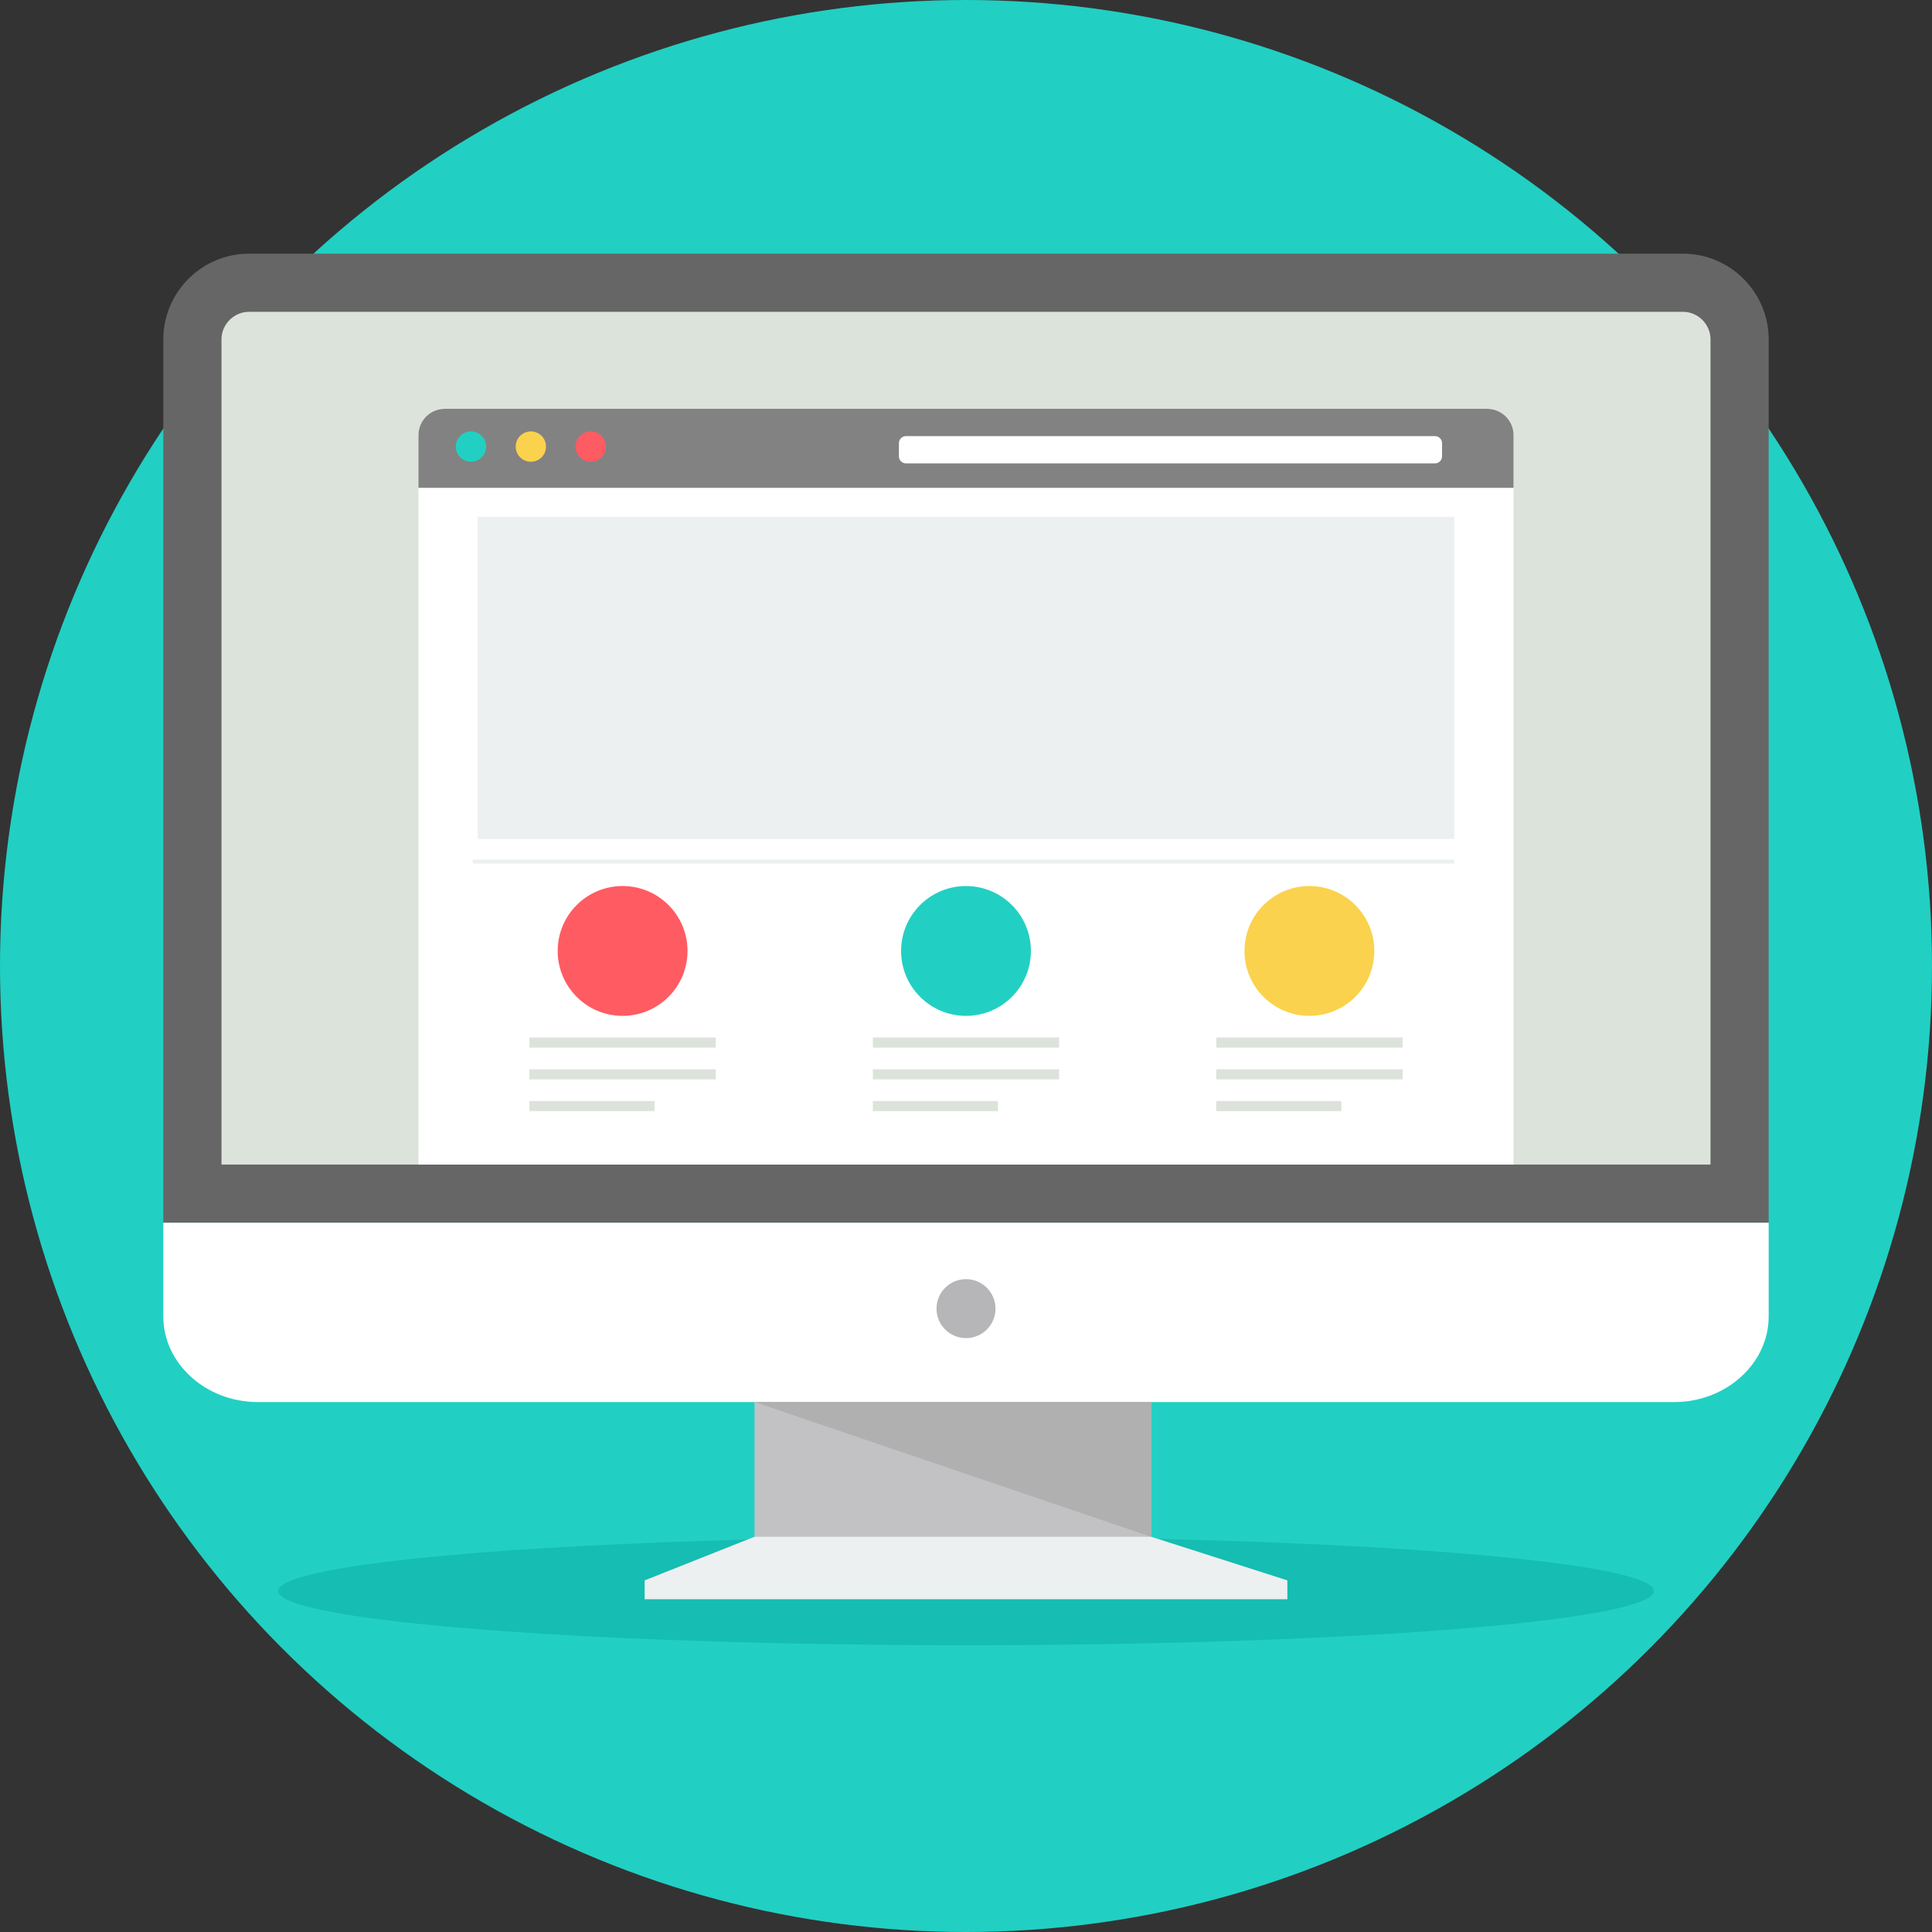
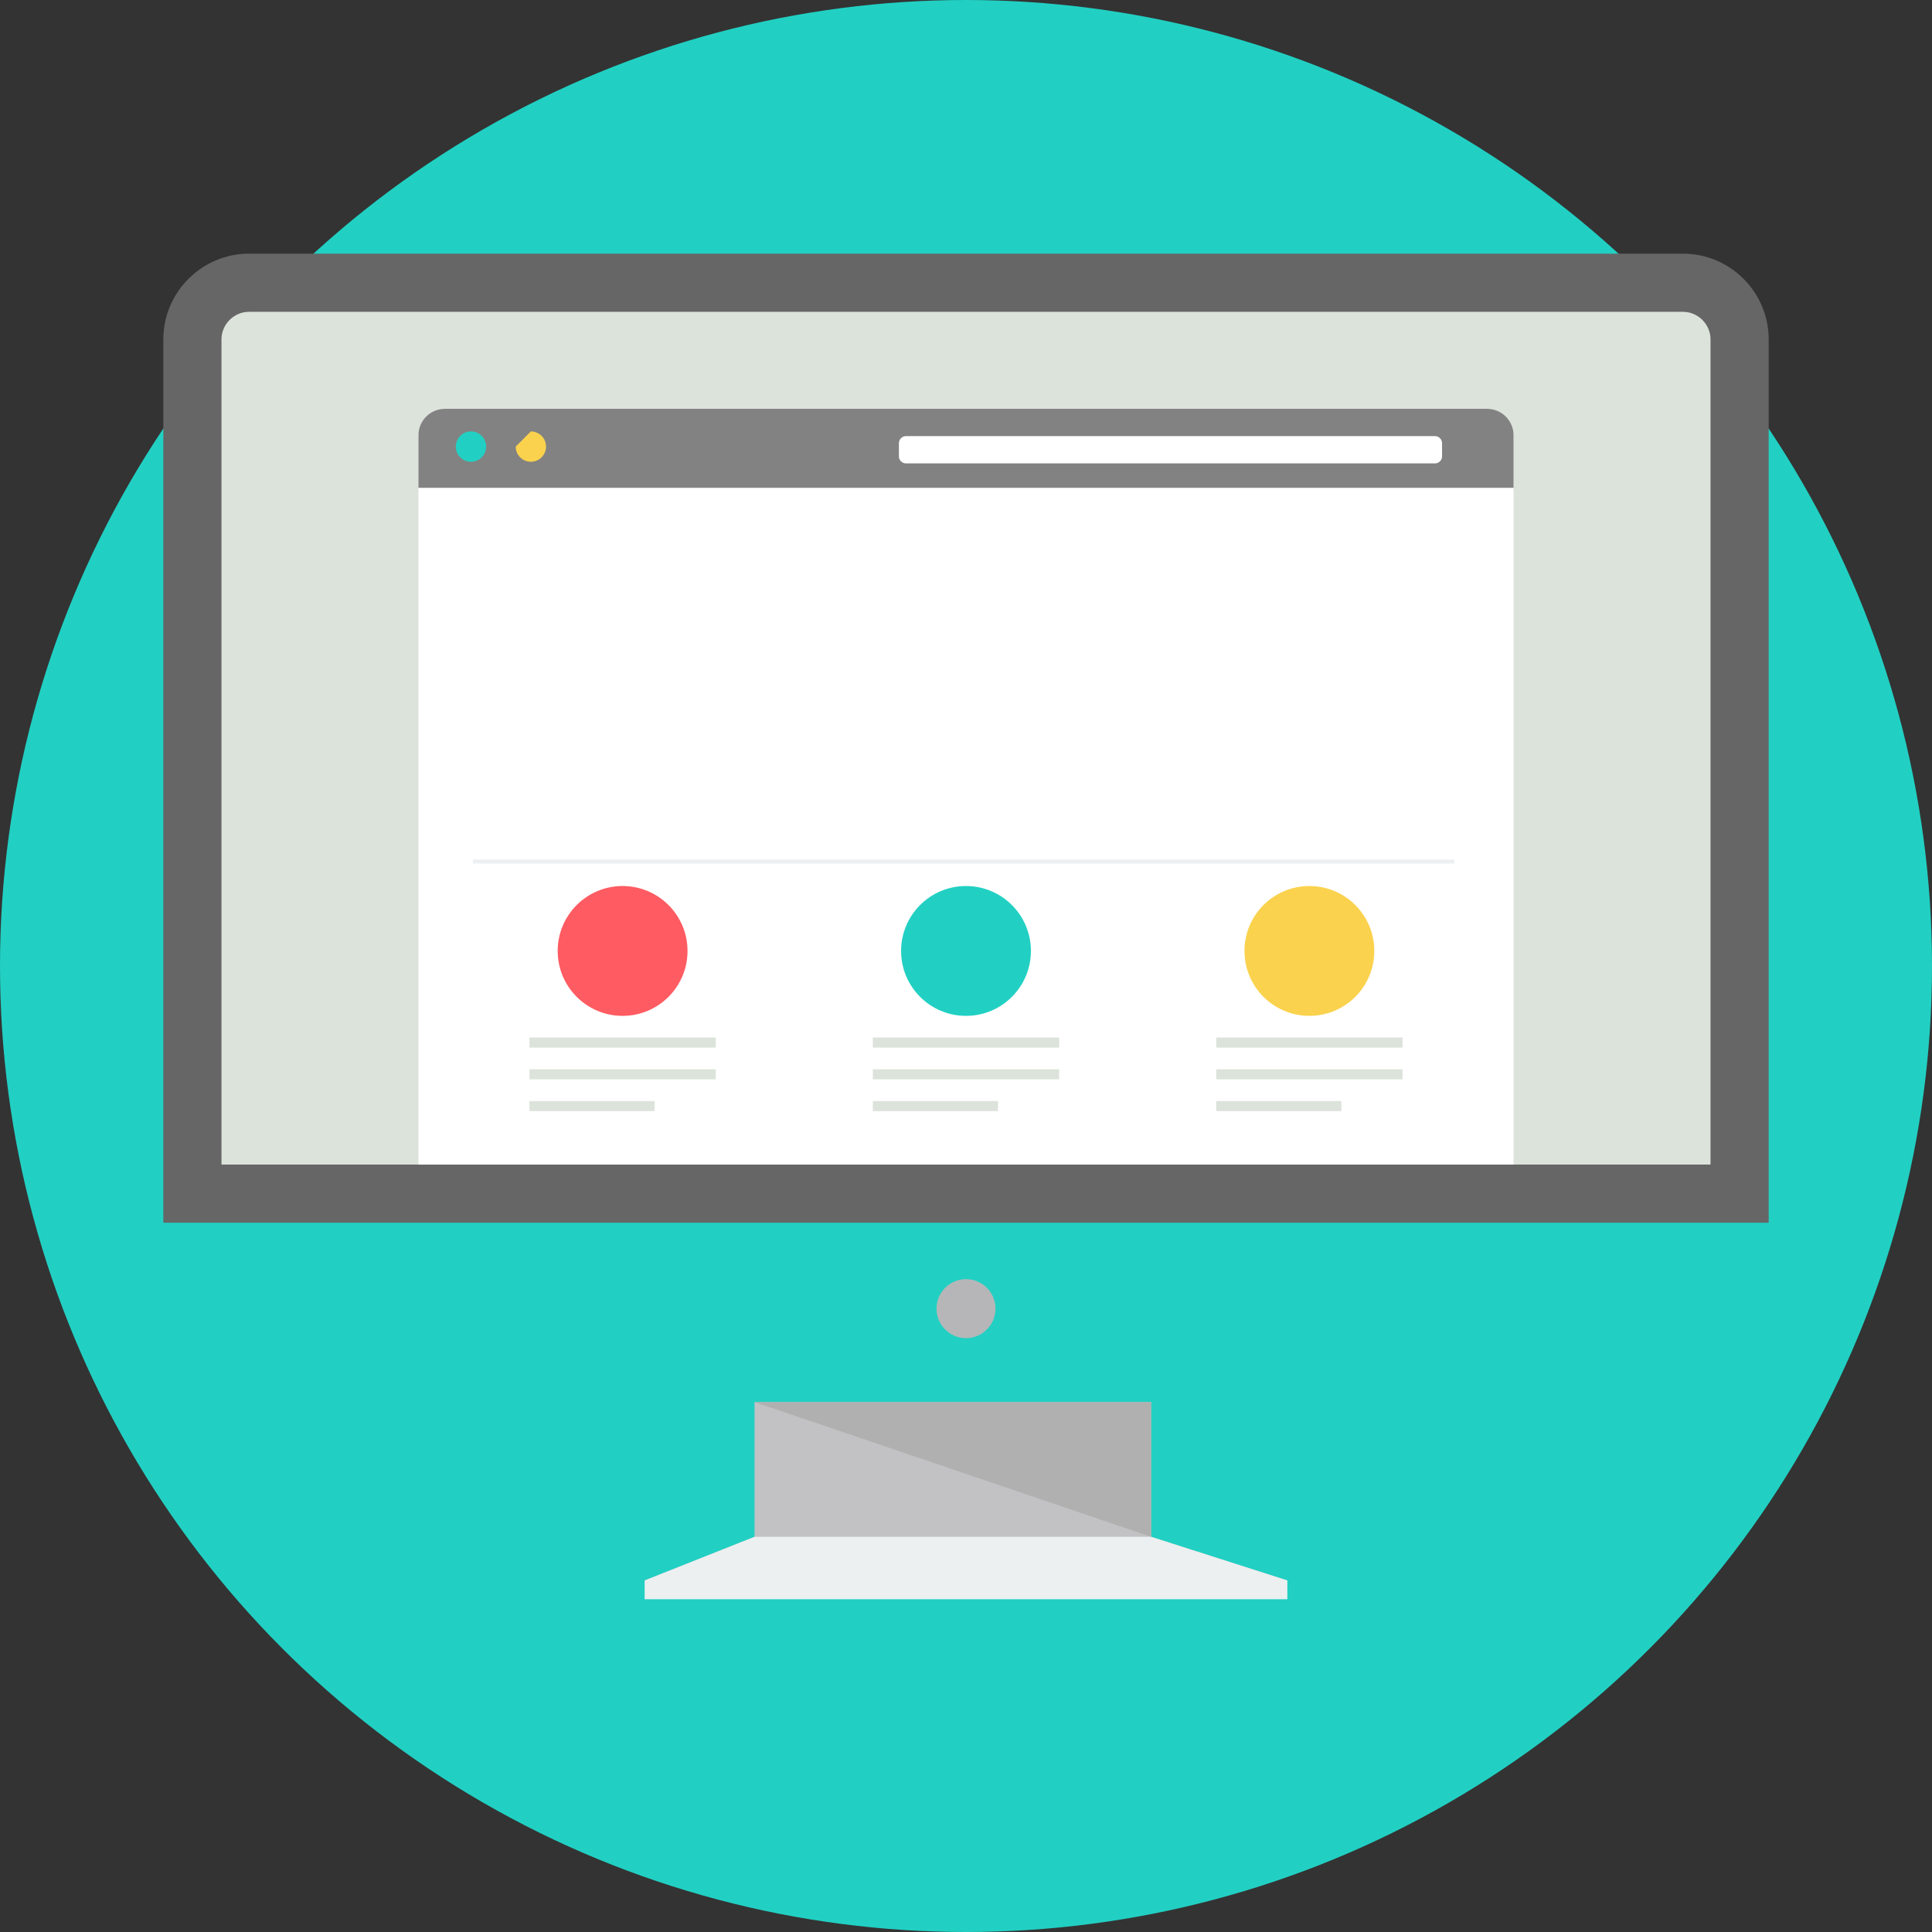
<svg xmlns="http://www.w3.org/2000/svg" height="800px" width="800px" version="1.1" id="Layer_1" viewBox="0 0 512 512" xml:space="preserve">
  <rect x="0" y="0" width="512" height="512" fill="#333333" stroke="none" />
  <circle style="fill:#21D0C3;" cx="256" cy="256" r="256" />
-   <ellipse style="fill:#15BDB2;" cx="256" cy="421.636" rx="182.284" ry="14.37" />
  <path style="fill:#666666;" d="M65.982,67.222h380.037c12.486,0,22.701,10.216,22.701,22.702V324.03H43.281V89.923  C43.281,77.439,53.497,67.222,65.982,67.222L65.982,67.222z" />
  <path style="fill:#DCE3DB;" d="M58.695,308.616h394.609V89.923c0-3.978-3.309-7.287-7.286-7.287H65.981  c-3.977,0-7.286,3.309-7.286,7.287V308.616L58.695,308.616z" />
  <g>
-     <path style="fill:#FFFFFF;" d="M468.719,324.03v24.828c0,12.488-11.259,22.702-25.025,22.702H68.306   c-13.764,0-25.025-10.214-25.025-22.702V324.03H468.719L468.719,324.03z" />
    <path style="fill:#FFFFFF;" d="M149.561,108.344h212.877h31.688c3.84,0,6.981,3.144,6.981,6.981v41.547v151.744H110.891   l-0.001-0.002V156.874v-41.548c0-3.84,3.142-6.981,6.981-6.981C117.872,108.344,149.561,108.344,149.561,108.344z" />
  </g>
  <path style="fill:#828282;" d="M117.872,108.344h276.255c3.84,0,6.981,3.142,6.981,6.981v13.962H110.89v-13.962  C110.89,111.485,114.031,108.344,117.872,108.344z" />
  <path style="fill:#FFFFFF;" d="M240.094,115.575h140.19c1.033,0,1.875,0.842,1.875,1.875v3.479c0,1.033-0.842,1.875-1.875,1.875  h-140.19c-1.033,0-1.875-0.842-1.875-1.875v-3.479C238.219,116.419,239.062,115.575,240.094,115.575z" />
  <path style="fill:#21D0C3;" d="M124.817,114.331c2.219,0,4.019,1.797,4.019,4.019c0,2.221-1.801,4.019-4.019,4.019  c-2.222,0-4.023-1.798-4.023-4.019C120.794,116.128,122.595,114.331,124.817,114.331z" />
-   <path style="fill:#FAD24D;" d="M140.684,114.331c2.222,0,4.019,1.797,4.019,4.019c0,2.221-1.797,4.019-4.019,4.019  c-2.22,0-4.019-1.798-4.019-4.019C136.664,116.128,138.465,114.331,140.684,114.331z" />
-   <path style="fill:#FF5B62;" d="M156.555,114.331c2.219,0,4.018,1.797,4.018,4.019c0,2.221-1.799,4.019-4.018,4.019  c-2.223,0-4.023-1.798-4.023-4.019C152.532,116.128,154.332,114.331,156.555,114.331z" />
-   <path style="fill:#ECF0F1;" d="M126.598,136.965h258.805v85.375H126.598V136.965z" />
+   <path style="fill:#FAD24D;" d="M140.684,114.331c2.222,0,4.019,1.797,4.019,4.019c0,2.221-1.797,4.019-4.019,4.019  c-2.22,0-4.019-1.798-4.019-4.019z" />
  <path style="fill:#FF5B62;" d="M164.995,234.807c9.502,0,17.204,7.702,17.204,17.204c0,9.5-7.702,17.204-17.204,17.204  c-9.5,0-17.202-7.703-17.202-17.204C147.792,242.509,155.494,234.807,164.995,234.807z" />
  <path style="fill:#21D0C3;" d="M256,234.807c9.5,0,17.202,7.702,17.202,17.204c0,9.5-7.702,17.204-17.202,17.204  c-9.5,0-17.202-7.703-17.202-17.204C238.797,242.509,246.499,234.807,256,234.807z" />
  <path style="fill:#FAD24D;" d="M347.004,234.807c9.5,0,17.202,7.702,17.202,17.204c0,9.5-7.702,17.204-17.202,17.204  c-9.502,0-17.204-7.703-17.204-17.204C329.8,242.509,337.502,234.807,347.004,234.807z" />
  <g>
    <path style="fill:#DCE3DB;" d="M140.311,274.951h49.37v2.677h-49.37V274.951z M140.311,291.781h33.16v2.677h-33.16L140.311,291.781   L140.311,291.781z M140.311,283.366h49.37v2.676h-49.37V283.366z" />
    <path style="fill:#DCE3DB;" d="M231.315,274.951h49.369v2.677h-49.369V274.951z M231.315,291.781h33.162v2.677h-33.162   L231.315,291.781L231.315,291.781z M231.315,283.366h49.369v2.676h-49.369V283.366z" />
    <path style="fill:#DCE3DB;" d="M322.322,274.951h49.367v2.677h-49.367V274.951z M322.322,291.781h33.159v2.677h-33.159V291.781z    M322.322,283.366h49.367v2.676h-49.367V283.366z" />
  </g>
  <path style="fill:#ECF0F1;" d="M125.309,227.791h260.093v1.073H125.309V227.791z" />
  <circle style="fill:#B6B6B8;" cx="256" cy="346.803" r="7.815" />
  <path style="fill:#C2C2C4;" d="M305.065,407.272l36.096,11.566H170.836l29.124-11.566v-35.713h105.105V407.272z" />
  <path style="fill:#B0B0B0;" d="M305.065,407.272L199.96,371.558h105.105V407.272z" />
  <path style="fill:#ECF0F1;" d="M199.96,407.272h105.105l36.096,11.566v4.981H256h-85.164v-4.981L199.96,407.272L199.96,407.272z" />
</svg>